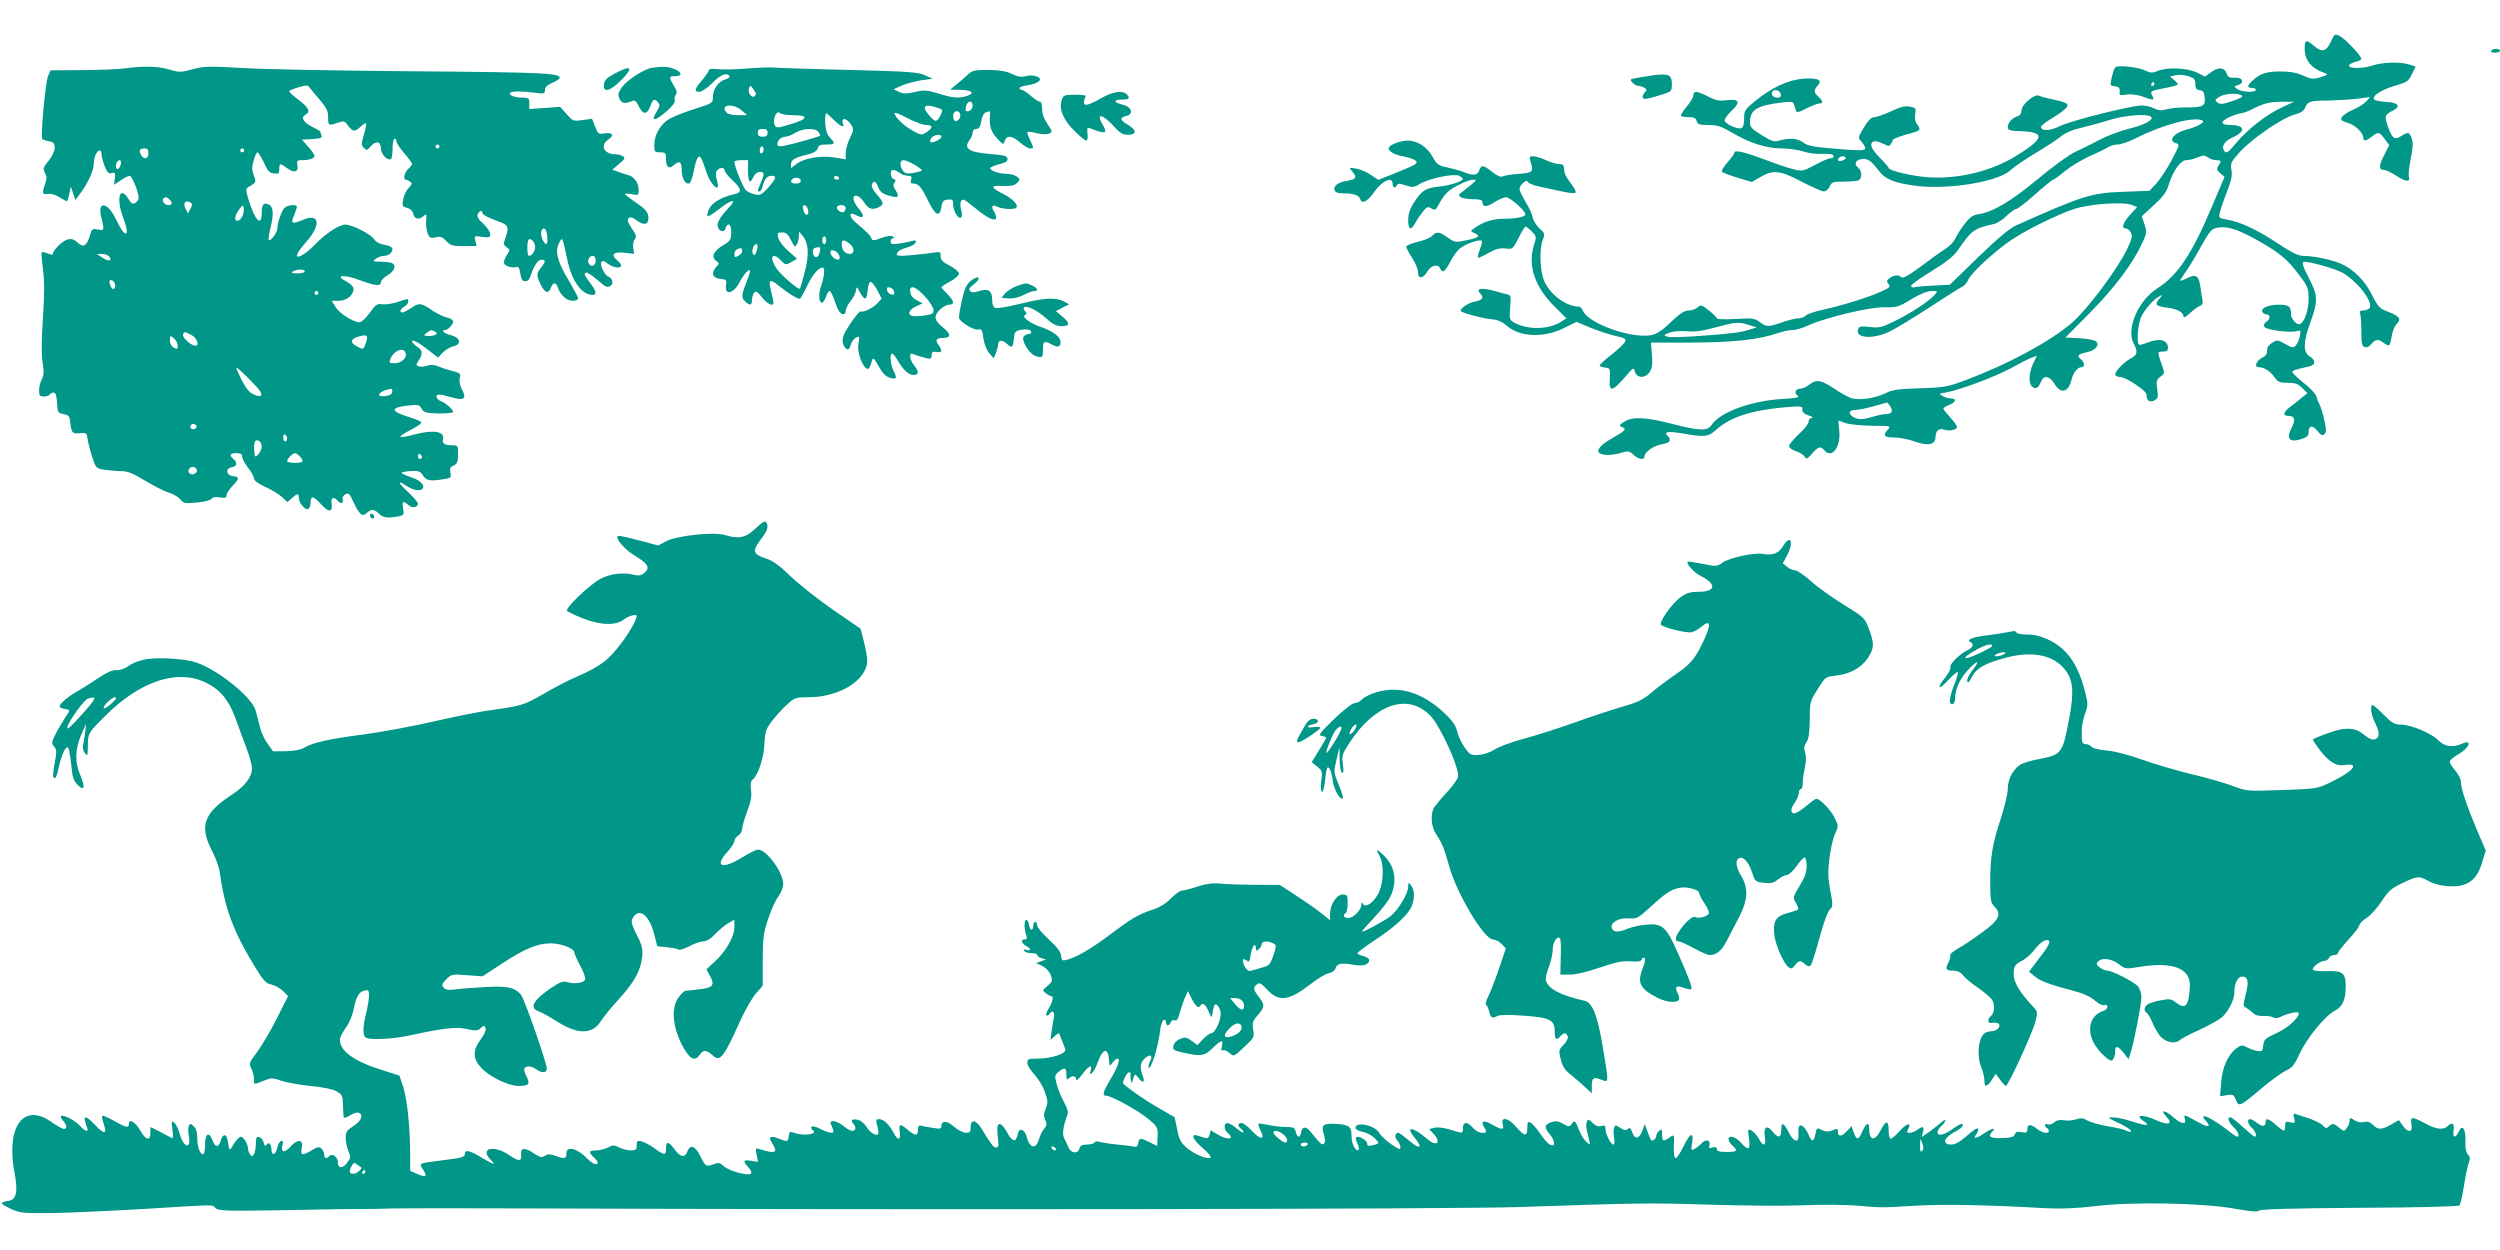
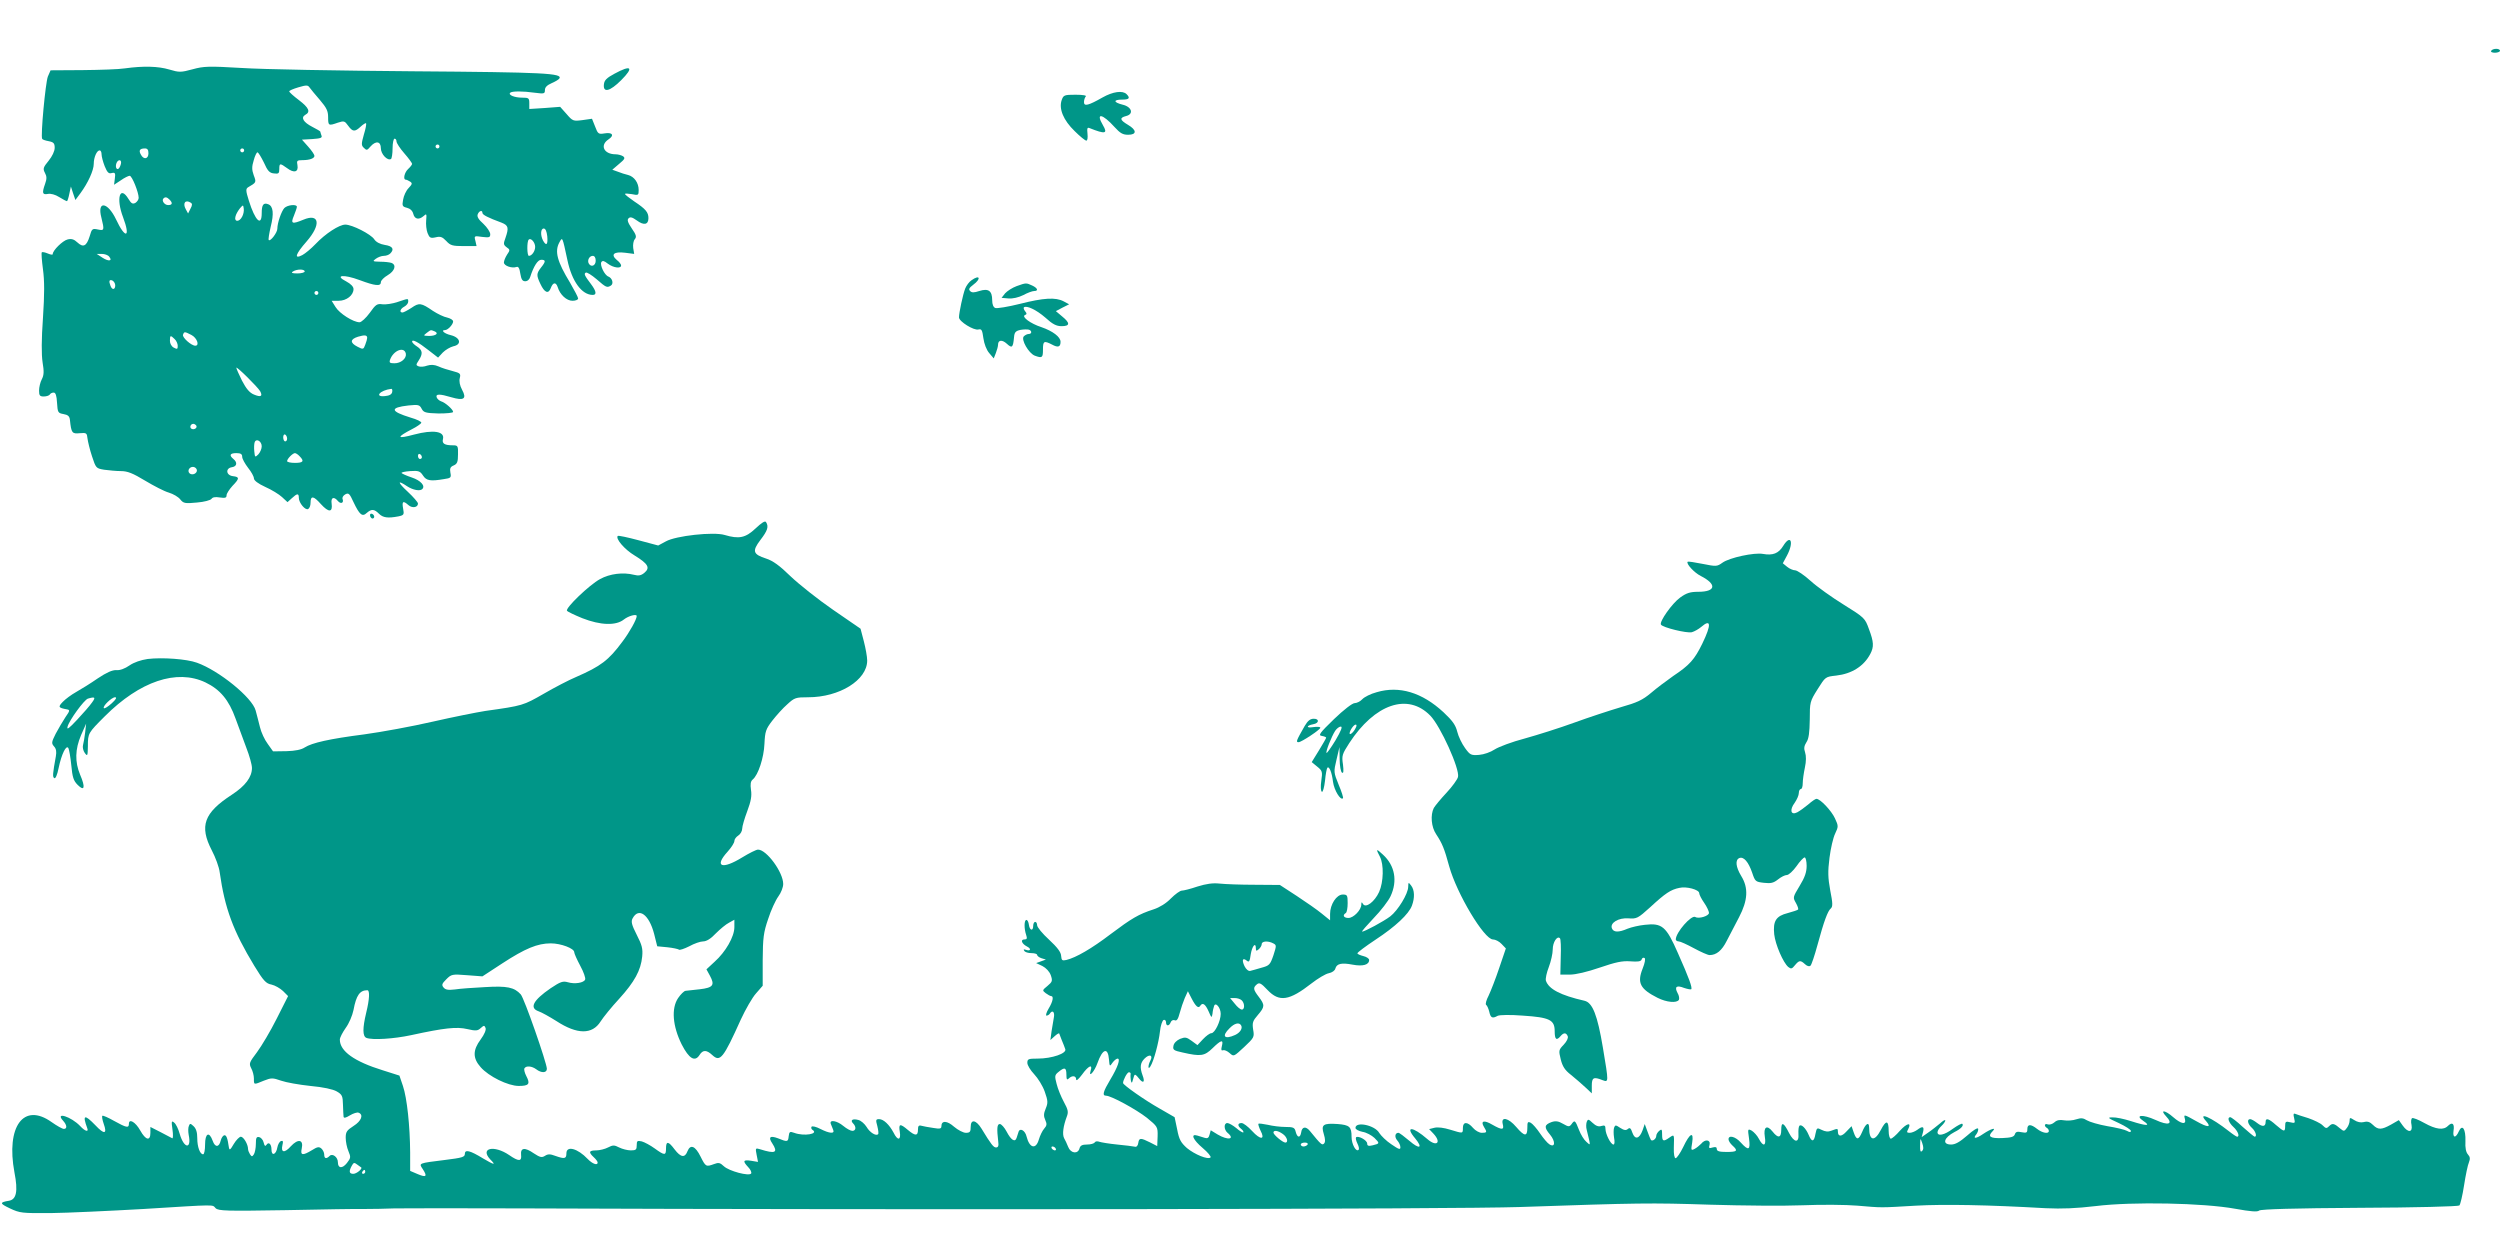
<svg xmlns="http://www.w3.org/2000/svg" version="1.0" width="1280pt" height="640pt" viewBox="0 0 1280 640" preserveAspectRatio="xMidYMid meet">
  <g transform="translate(0,640) scale(0.1,-0.1)" fill="#009688" stroke="none">
-     <path d="M11934 6187 c-23 -51 -45 -57 -85 -23 -41 35 -49 33 -49 -11 0 -63 33 -103 105 -128 16 -6 12 -9 -23 -20 -39 -12 -48 -11 -90 8 -33 15 -67 21 -117 21 -71 0 -102 -10 -142 -47 -28 -25 -29 -37 -3 -37 11 0 20 -4 20 -10 0 -15 -73 -12 -95 4 -18 13 -18 14 4 21 36 11 22 41 -17 37 -27 -2 -34 2 -42 23 -12 31 -41 33 -81 4 l-29 -21 -43 21 c-50 24 -154 28 -202 7 -24 -10 -34 -10 -56 1 -39 19 -147 32 -159 18 -5 -6 -13 -29 -18 -52 -9 -41 -9 -42 17 -45 20 -2 25 -8 24 -26 -3 -20 0 -22 35 -16 22 3 54 -1 81 -10 56 -21 64 -20 51 3 -13 24 -9 26 64 40 33 6 62 14 65 17 3 3 -4 14 -17 24 l-22 18 30 7 c16 4 46 1 65 -5 29 -10 35 -16 35 -40 0 -22 5 -29 23 -32 17 -2 23 -11 25 -37 4 -44 -8 -51 -93 -51 -39 0 -85 -4 -104 -10 -25 -7 -40 -6 -62 5 -15 8 -43 15 -62 15 -55 0 -366 -78 -421 -106 -49 -25 -96 -26 -96 -3 0 5 21 22 46 37 25 15 58 37 72 49 33 28 23 37 -58 54 -30 6 -62 15 -70 19 -21 12 -90 -45 -90 -75 0 -15 -7 -26 -20 -30 -28 -9 -50 -33 -50 -55 0 -17 9 -20 71 -22 124 -5 115 -39 -33 -129 -125 -76 -291 -116 -441 -107 -81 5 -207 34 -207 48 0 4 -20 27 -45 52 -46 47 -56 74 -31 84 8 3 29 -2 46 -11 27 -14 34 -15 41 -3 5 7 9 16 9 19 0 8 37 22 98 38 46 13 48 17 27 46 -10 12 -13 30 -9 51 5 29 3 32 -27 38 -25 5 -48 -1 -97 -24 -35 -16 -74 -30 -86 -30 -15 -1 -31 -16 -53 -53 -31 -52 -31 -52 -12 -73 10 -11 19 -26 19 -32 0 -14 -20 -15 -173 -2 -94 8 -124 14 -144 30 -28 22 -69 25 -121 11 -29 -9 -40 -5 -92 27 -52 32 -60 41 -60 67 0 63 36 85 162 100 48 6 59 5 63 -9 3 -9 7 -23 10 -31 4 -13 12 -12 54 10 28 14 57 25 66 25 21 0 19 13 -5 35 -24 22 -25 33 -3 57 26 29 1 40 -75 35 -76 -6 -161 -45 -244 -113 -55 -45 -58 -50 -58 -91 0 -28 -5 -46 -14 -49 -20 -8 -86 23 -86 40 0 8 16 30 36 49 47 44 39 62 -26 54 -38 -5 -57 -1 -95 19 -58 29 -75 30 -75 6 0 -10 -16 -37 -35 -59 -19 -22 -31 -43 -28 -47 3 -3 22 -6 41 -6 25 0 35 -5 39 -20 5 -17 14 -20 60 -20 45 0 66 -7 121 -39 91 -54 177 -81 255 -81 36 0 84 -7 108 -15 25 -9 67 -14 98 -13 36 2 55 -1 58 -9 3 -8 -3 -13 -14 -13 -10 0 -46 -16 -81 -35 -63 -33 -64 -33 -115 -20 -29 7 -92 29 -142 48 -106 40 -155 51 -155 35 0 -6 -16 -28 -36 -50 -20 -22 -32 -44 -27 -48 4 -4 40 -18 80 -30 l72 -22 45 26 c65 38 100 34 210 -24 52 -27 104 -50 114 -50 10 0 24 11 30 25 10 23 17 25 71 25 33 0 66 3 75 6 20 8 21 48 1 64 -22 19 -18 37 10 44 33 8 54 -4 90 -53 37 -49 77 -66 191 -82 168 -22 426 20 488 80 17 16 74 55 126 86 52 31 112 70 133 87 24 19 61 35 100 43 34 8 98 25 142 39 82 27 208 36 220 16 10 -16 -42 -42 -119 -60 -39 -10 -106 -35 -147 -56 -40 -22 -97 -49 -124 -62 -28 -12 -113 -73 -188 -136 -140 -116 -230 -170 -304 -182 -33 -5 -47 -15 -76 -53 -20 -26 -40 -59 -46 -73 -6 -15 -30 -39 -53 -54 -24 -15 -81 -56 -127 -91 -58 -43 -88 -60 -95 -53 -14 14 -39 13 -61 -4 -16 -12 -17 -16 -6 -30 12 -14 7 -19 -40 -40 -70 -31 -194 -69 -292 -91 -43 -9 -84 -23 -92 -31 -7 -8 -24 -14 -38 -14 -13 0 -50 -9 -82 -20 -73 -25 -79 -25 -115 1 -26 20 -37 21 -124 16 -53 -3 -96 -2 -96 3 0 5 -18 23 -40 40 -38 30 -42 31 -59 16 -10 -9 -30 -16 -46 -16 -21 0 -44 -15 -90 -59 -45 -44 -72 -61 -101 -67 -101 -19 -320 59 -349 124 -5 12 -14 22 -20 22 -65 0 -147 60 -178 130 -23 51 -27 165 -7 215 10 27 9 32 -18 56 -16 14 -32 40 -35 57 -3 17 -20 53 -37 80 -16 27 -30 56 -30 64 0 21 37 53 42 37 2 -7 29 -18 59 -24 30 -7 82 -18 116 -25 34 -8 65 -11 69 -7 4 3 -1 17 -10 29 -9 13 -23 33 -32 46 -9 12 -16 33 -16 47 0 20 -6 25 -27 25 -14 1 -44 9 -66 20 -22 11 -51 19 -64 20 -20 0 -22 -3 -16 -22 18 -59 15 -63 -60 -68 -39 -3 -76 -9 -83 -14 -7 -4 -28 5 -51 23 -45 36 -57 38 -66 12 -8 -27 -29 -32 -67 -17 -18 8 -59 20 -91 27 -52 11 -60 16 -80 53 -29 53 -79 86 -129 86 -39 0 -98 -23 -98 -39 0 -17 31 -34 77 -42 25 -5 52 -14 60 -21 17 -14 5 -21 -112 -68 l-78 -31 -39 26 c-22 15 -56 29 -76 32 -36 6 -37 6 -19 -14 26 -30 21 -41 -22 -48 -50 -8 -76 -27 -68 -49 4 -11 18 -16 44 -16 55 0 82 -10 88 -31 9 -26 38 -10 73 41 39 55 92 78 92 40 0 -22 16 -27 22 -8 4 10 13 9 44 -1 36 -12 43 -11 75 8 48 28 174 54 200 41 10 -6 19 -13 19 -15 0 -13 -63 -34 -120 -40 -72 -8 -90 -19 -132 -84 -20 -32 -28 -58 -28 -88 0 -51 14 -55 38 -12 9 18 27 43 39 58 19 23 24 24 42 14 19 -12 22 -9 40 25 10 20 30 47 43 59 28 26 105 63 133 63 20 0 19 -1 -64 -67 -14 -11 -14 -14 -1 -23 8 -5 36 -10 63 -10 34 0 47 -4 47 -14 0 -27 21 -28 60 -2 22 14 49 26 61 26 21 0 99 -69 99 -88 0 -12 -48 -22 -110 -22 -54 0 -103 -15 -144 -43 -29 -20 -29 -21 -8 -30 34 -16 26 -23 -38 -37 -58 -12 -61 -12 -98 14 -45 31 -56 32 -80 8 -10 -10 -44 -24 -75 -31 -31 -7 -57 -18 -57 -24 0 -7 14 -32 30 -57 16 -25 30 -57 30 -72 0 -38 26 -36 48 2 18 32 56 41 66 15 10 -26 25 -16 51 34 13 27 36 58 51 70 30 23 101 48 110 38 4 -3 -1 -24 -10 -47 -9 -22 -12 -40 -7 -40 5 0 30 12 55 26 35 20 57 25 84 22 36 -5 37 -4 67 53 16 33 32 59 36 59 3 0 18 -11 32 -25 24 -25 25 -27 10 -73 -32 -103 7 -215 109 -314 l58 -58 -32 -20 c-61 -37 -162 -39 -229 -5 -31 17 -32 17 -27 80 5 58 4 64 -16 68 -11 3 -47 12 -78 21 -58 14 -83 7 -59 -17 21 -21 11 -34 -27 -41 -34 -5 -83 -40 -71 -50 12 -10 112 -37 152 -40 35 -3 56 -12 82 -34 65 -58 189 -63 292 -12 l65 32 71 -30 c40 -16 98 -35 129 -42 51 -12 56 -15 47 -32 -6 -10 -37 -40 -70 -65 -32 -25 -59 -50 -59 -54 0 -4 12 -9 28 -11 26 -3 27 -5 24 -55 -5 -71 12 -70 75 3 45 53 48 55 53 33 9 -36 54 -38 76 -4 13 20 16 40 12 88 l-5 63 211 0 c213 1 343 15 440 49 23 8 55 15 72 15 18 0 56 11 85 25 91 41 315 94 390 92 60 -2 70 1 135 41 45 27 82 42 104 42 33 0 33 0 14 -21 -29 -33 -126 -96 -207 -135 -64 -31 -78 -34 -124 -28 -44 5 -54 3 -59 -11 -19 -48 80 -54 166 -10 30 15 123 72 207 126 83 55 157 101 165 104 7 3 19 18 26 34 16 36 147 156 230 209 82 53 230 125 312 152 77 26 249 38 294 21 l28 -11 -36 -40 c-38 -42 -46 -70 -21 -70 8 0 19 -9 25 -21 9 -16 6 -32 -18 -82 -53 -109 -205 -312 -284 -380 -115 -98 -327 -212 -543 -293 -93 -35 -109 -38 -235 -42 -108 -3 -143 -8 -173 -24 -55 -27 -139 -40 -180 -26 -17 6 -58 29 -89 50 -64 43 -89 47 -125 18 -14 -11 -34 -20 -44 -20 -26 0 -35 -21 -16 -35 14 -10 -2 -13 -83 -18 -156 -10 -314 -68 -356 -132 -22 -33 -59 -32 -204 5 -135 35 -202 38 -245 10 -24 -16 -26 -20 -12 -26 27 -10 21 -18 -44 -55 -66 -37 -90 -66 -68 -80 19 -12 65 -11 110 3 35 10 42 9 62 -10 26 -25 57 -29 57 -8 0 22 49 56 92 62 39 7 48 20 26 42 -21 21 1 25 69 14 124 -21 137 -20 179 17 76 68 185 102 367 117 72 5 78 4 75 -12 -2 -13 7 -22 32 -31 19 -6 27 -12 18 -12 -11 -1 -18 -9 -18 -20 0 -10 -22 -39 -50 -64 -27 -25 -50 -53 -50 -61 0 -8 16 -20 35 -26 19 -6 39 -19 45 -28 9 -15 13 -13 38 16 32 36 44 39 62 17 38 -46 86 15 77 100 l-5 52 36 -13 c21 -7 81 -13 136 -14 95 0 98 -1 83 -18 -29 -31 -21 -42 31 -42 26 0 74 -9 107 -21 69 -24 105 -16 105 25 0 30 19 46 44 36 26 -9 66 -1 66 14 0 6 -16 28 -35 49 -19 21 -35 41 -35 45 0 4 14 13 30 19 34 13 40 33 9 33 -11 0 -30 5 -42 12 -21 12 -20 13 18 19 71 13 248 79 331 124 44 24 92 49 107 54 l26 10 -20 -42 c-22 -50 -24 -100 -4 -117 17 -15 33 -6 45 26 14 35 44 30 69 -11 32 -54 71 -45 87 20 8 35 31 65 51 65 18 0 17 25 -2 40 -23 19 -18 25 27 36 47 10 70 36 50 56 -7 7 -45 14 -85 16 l-72 4 125 126 c126 128 220 252 269 359 23 49 23 56 11 94 l-14 42 62 57 c48 44 66 69 76 105 21 69 61 125 90 125 13 0 39 6 57 14 29 12 37 12 54 0 10 -8 29 -14 42 -14 26 0 28 -3 11 -29 -10 -17 -8 -23 10 -38 l22 -18 -68 -160 c-99 -235 -174 -347 -276 -411 -98 -62 -161 -207 -122 -282 23 -44 20 -59 -14 -77 -35 -18 -80 -65 -80 -82 0 -7 11 -13 24 -13 30 0 136 -70 136 -90 0 -31 16 -43 40 -30 20 10 21 17 15 58 -6 40 -4 48 16 63 23 17 23 18 6 66 -22 62 -22 63 8 63 17 0 25 5 25 18 0 42 -44 53 -107 27 -20 -8 -39 -13 -42 -9 -13 13 -4 111 13 144 21 41 62 87 91 102 19 11 19 10 3 -9 -29 -32 -21 -41 38 -48 53 -7 84 -24 84 -48 0 -6 15 3 33 20 17 16 40 33 50 37 14 4 17 13 13 33 -3 16 -8 47 -11 71 -8 51 -23 60 -66 38 -18 -9 -34 -15 -36 -13 -1 2 9 19 23 38 14 19 50 77 80 131 51 91 56 97 92 103 50 8 108 -12 219 -76 100 -58 138 -90 199 -173 41 -54 44 -63 44 -120 0 -60 -26 -126 -49 -126 -16 0 -41 30 -41 50 0 42 -11 50 -64 50 -54 0 -94 -19 -82 -38 4 -7 14 -12 22 -12 19 0 18 -27 -3 -38 -9 -5 -14 -16 -10 -24 6 -17 133 -34 168 -23 19 6 20 4 14 -27 -4 -18 -13 -40 -21 -47 -12 -13 -19 -12 -54 8 -38 21 -42 22 -65 7 -14 -9 -26 -22 -26 -29 -1 -6 -2 -18 -3 -25 0 -7 -12 -18 -26 -25 -28 -14 -40 -47 -16 -47 28 0 61 -21 81 -51 18 -25 26 -29 68 -29 38 0 53 -5 74 -26 l27 -27 -26 -21 c-14 -12 -42 -34 -62 -49 -38 -29 -40 -47 -5 -47 27 0 33 -21 14 -56 -31 -60 -16 -81 45 -63 31 10 40 17 40 35 0 36 20 39 45 8 19 -23 26 -26 36 -17 10 10 10 24 0 70 -7 32 -18 67 -23 78 -6 11 -14 31 -18 44 -3 14 -33 46 -66 71 -32 26 -58 51 -57 56 2 8 12 11 86 28 34 8 35 30 2 52 -34 22 -33 72 5 176 38 105 38 134 -5 217 -35 67 -42 91 -27 91 34 -1 149 -33 189 -53 83 -43 176 -166 141 -188 -7 -5 -21 -9 -32 -9 -12 0 -16 -5 -12 -16 3 -9 6 -49 6 -90 0 -60 3 -76 17 -81 10 -4 23 2 34 15 20 26 36 27 63 7 29 -22 33 -19 41 31 3 25 15 54 26 65 26 26 15 40 -47 64 -40 15 -48 24 -79 84 -37 75 -95 133 -160 161 -49 21 -141 40 -193 40 -25 0 -59 17 -132 65 -103 69 -191 110 -260 121 -40 7 -41 8 -34 38 4 17 20 64 36 104 22 57 28 83 23 111 -6 35 -3 42 45 95 63 68 215 172 277 189 31 8 48 19 54 33 12 34 27 39 114 39 44 1 112 5 150 9 l70 9 -20 -22 c-10 -12 -41 -32 -68 -43 -26 -11 -52 -29 -57 -38 -8 -14 -2 -19 30 -29 39 -11 80 -51 80 -77 0 -19 13 -17 43 6 33 26 39 26 66 -11 l24 -32 -27 -53 c-28 -55 -27 -74 1 -74 9 0 38 -14 64 -31 50 -32 71 -32 62 -1 -2 11 2 51 10 91 11 53 13 80 5 102 -11 33 -19 35 -53 13 -35 -23 -47 -14 -68 46 -20 55 -18 63 25 84 42 21 28 41 -32 44 -30 2 -59 7 -63 12 -17 16 32 49 102 70 65 19 73 24 90 60 l19 39 -31 10 c-44 16 -139 13 -192 -5 -49 -16 -122 -16 -118 1 2 6 16 14 33 18 16 4 30 11 30 16 0 15 -82 101 -109 116 -27 13 -28 13 -47 -28z m-904 -217 c0 -5 -5 -10 -11 -10 -5 0 -7 5 -4 10 3 6 8 10 11 10 2 0 4 -4 4 -10z m-1912 -53 c2 -11 -3 -17 -17 -17 -23 0 -35 15 -26 31 10 15 39 6 43 -14z m2360 -6 c9 -5 -7 -15 -47 -28 -49 -17 -63 -19 -77 -8 -15 11 -15 13 7 28 25 18 95 23 117 8z m207 -60 c-81 -38 -174 -110 -234 -181 -41 -49 -51 -57 -61 -45 -20 24 -1 54 46 74 64 29 56 61 -14 61 -53 0 -57 16 -10 39 24 11 52 21 62 21 9 0 36 10 59 22 60 30 84 36 152 37 l60 0 -60 -28z m-407 -69 c13 -9 -32 -33 -88 -47 -62 -17 -91 -57 -49 -68 20 -5 19 -9 -22 -87 -24 -45 -60 -99 -79 -120 l-35 -37 -135 -5 c-163 -6 -205 -19 -545 -171 -35 -15 -93 -64 -196 -163 l-146 -142 -84 -4 c-46 -2 -90 -6 -98 -9 -7 -2 -15 1 -17 6 -2 6 44 39 103 75 77 47 115 77 137 109 73 105 82 111 188 135 15 4 43 22 62 41 20 19 41 35 49 35 7 0 51 34 97 75 46 41 88 75 92 75 4 0 32 20 62 45 31 25 88 59 128 77 40 17 82 38 93 45 11 7 32 13 48 13 15 0 56 14 90 31 141 72 306 115 345 91z m-1828 -191 c0 -5 -9 -11 -20 -14 -20 -5 -26 3 -13 16 9 10 33 8 33 -2z m-495 -855 l40 -12 -35 -11 c-47 -15 -89 -21 -258 -33 -78 -6 -153 -8 -165 -4 -21 7 -21 8 8 20 18 7 54 11 90 8 44 -4 84 2 150 20 103 28 115 29 170 12z m723 -416 c16 -26 8 -40 -22 -40 -12 0 -46 -7 -75 -16 -43 -12 -59 -13 -82 -4 -37 16 -38 40 -1 41 15 0 56 8 92 18 36 10 67 19 70 20 3 0 11 -8 18 -19z" />
    <path d="M12755 6140 c-4 -6 5 -10 19 -10 14 0 26 5 26 10 0 6 -9 10 -19 10 -11 0 -23 -4 -26 -10z" />
    <path d="M640 6050 c-30 -5 -128 -8 -218 -9 l-163 -1 -14 -32 c-12 -31 -38 -305 -29 -319 2 -4 17 -9 34 -12 25 -5 30 -11 30 -34 0 -17 -13 -44 -31 -66 -28 -34 -30 -41 -19 -62 10 -18 10 -31 1 -56 -17 -48 -14 -57 14 -52 14 3 38 -3 58 -16 19 -12 37 -21 40 -21 2 0 8 17 12 38 l8 37 11 -34 12 -35 26 35 c39 53 68 117 68 150 0 34 16 69 30 69 6 0 10 -9 10 -20 0 -11 7 -38 16 -61 13 -32 21 -40 36 -35 17 4 20 0 16 -28 l-4 -32 35 23 c18 13 39 23 45 23 12 0 46 -85 46 -113 0 -9 -8 -20 -17 -26 -14 -7 -21 -3 -35 20 -44 73 -65 4 -28 -93 40 -106 12 -114 -36 -11 -43 90 -98 97 -75 9 16 -65 15 -68 -18 -61 -28 6 -31 4 -42 -35 -16 -51 -33 -59 -63 -31 -17 16 -30 20 -50 15 -25 -6 -76 -56 -76 -75 0 -5 -11 -3 -25 3 -14 6 -28 9 -31 6 -3 -3 0 -42 6 -87 8 -59 8 -126 0 -248 -8 -111 -8 -188 -2 -228 8 -47 7 -66 -4 -87 -8 -15 -14 -41 -14 -58 0 -25 4 -30 24 -30 14 0 28 5 31 10 3 6 12 10 20 10 10 0 15 -16 17 -52 3 -50 5 -53 33 -58 23 -4 31 -11 33 -30 7 -67 11 -72 50 -68 35 3 37 1 40 -27 2 -16 12 -58 23 -91 20 -61 21 -62 62 -69 23 -3 62 -7 86 -7 34 0 61 -11 124 -49 45 -27 99 -55 121 -61 23 -7 49 -22 59 -35 16 -20 24 -22 85 -16 38 3 70 12 75 19 5 8 19 11 42 7 28 -4 35 -2 35 11 0 9 14 30 30 48 37 38 37 46 3 50 -36 4 -40 41 -5 46 25 4 29 24 7 42 -23 19 -18 30 15 30 23 0 30 -5 30 -19 0 -10 14 -35 30 -56 17 -21 30 -45 30 -54 0 -11 21 -27 58 -44 32 -14 71 -38 86 -52 l28 -26 22 20 c28 26 36 26 36 2 0 -26 34 -66 48 -57 7 4 12 18 12 31 0 39 15 37 53 -6 40 -44 61 -43 55 2 -5 32 11 39 32 14 14 -17 32 -11 24 10 -3 7 3 18 14 24 17 9 22 4 42 -40 31 -65 45 -77 68 -55 24 21 38 20 62 -4 21 -21 46 -24 99 -14 29 6 31 9 25 40 -7 38 0 42 27 18 19 -17 49 -13 49 8 0 6 -23 33 -52 60 -54 50 -55 63 -3 28 29 -19 66 -26 77 -14 17 16 -8 44 -53 59 -27 9 -51 20 -53 23 -2 4 18 8 44 10 43 3 51 0 66 -23 17 -26 37 -30 107 -18 36 5 38 8 33 33 -4 22 0 30 17 37 18 8 22 18 22 57 1 43 -1 46 -26 46 -43 0 -57 9 -51 32 10 40 -50 49 -148 23 -89 -24 -93 -15 -10 28 24 12 45 27 47 32 2 6 -23 18 -55 27 -104 32 -108 51 -11 62 51 5 57 4 68 -17 10 -19 20 -22 86 -24 41 0 75 3 75 8 0 12 -40 48 -61 54 -9 3 -20 12 -23 20 -7 19 15 19 75 1 64 -19 80 -8 55 38 -12 22 -16 44 -12 60 6 23 2 26 -36 36 -24 6 -56 16 -73 24 -21 9 -38 10 -58 4 -15 -6 -35 -7 -43 -4 -15 6 -15 8 0 31 22 34 20 52 -9 71 -14 9 -25 20 -25 25 0 14 32 -3 84 -44 l49 -38 24 26 c14 14 38 28 54 32 45 9 36 45 -13 57 -34 8 -53 26 -29 26 14 0 41 29 41 44 0 8 -14 16 -30 20 -17 3 -50 19 -73 34 -61 42 -71 43 -110 16 -20 -13 -41 -24 -46 -24 -18 0 -12 19 9 30 11 6 20 17 20 25 0 18 3 18 -54 -1 -26 -9 -61 -14 -78 -12 -27 4 -34 0 -65 -44 -19 -26 -43 -48 -52 -48 -32 0 -103 45 -123 78 l-20 32 36 0 c40 0 76 28 76 60 0 12 -13 26 -37 39 -63 32 -15 38 68 7 80 -30 109 -33 109 -11 0 9 16 25 35 36 37 22 46 53 19 63 -9 3 -34 6 -57 6 -39 1 -41 2 -23 15 11 8 29 15 41 15 12 0 26 5 33 12 22 22 13 38 -28 44 -25 4 -45 15 -54 29 -17 26 -113 75 -148 75 -31 0 -102 -46 -153 -100 -22 -23 -52 -48 -67 -56 -44 -23 -36 4 22 70 75 86 66 146 -17 111 -58 -24 -66 -21 -48 21 8 20 15 40 15 45 0 15 -48 10 -64 -6 -15 -16 -36 -76 -36 -106 0 -20 -36 -67 -44 -58 -3 3 2 33 10 68 17 67 13 105 -12 115 -25 10 -34 -2 -34 -45 0 -72 -34 -39 -66 64 -16 51 -16 60 -4 68 43 25 43 25 29 62 -10 28 -10 44 0 76 6 23 15 41 19 41 5 0 19 -24 33 -52 19 -43 29 -54 52 -56 23 -3 27 0 27 22 0 31 3 32 40 5 36 -27 59 -20 53 15 -5 23 -2 26 25 26 37 0 62 9 62 22 0 6 -14 27 -32 47 l-32 36 53 3 c42 3 52 6 47 18 -3 9 -6 17 -6 20 0 2 -18 13 -40 24 -47 24 -61 48 -37 62 28 15 19 36 -32 75 -28 21 -50 41 -50 45 -1 4 20 13 47 21 41 12 48 12 57 -1 6 -8 29 -37 53 -64 34 -40 42 -56 42 -88 0 -44 2 -45 50 -28 31 10 35 9 52 -15 24 -33 35 -33 65 -5 13 12 25 19 27 17 3 -3 -2 -29 -11 -58 -13 -47 -14 -55 0 -68 14 -14 17 -13 33 6 28 32 54 28 54 -8 0 -30 34 -66 52 -55 4 3 8 27 8 55 0 27 5 49 10 49 6 0 10 -6 10 -14 0 -8 18 -36 40 -61 22 -25 40 -50 40 -54 0 -4 -9 -16 -20 -26 -19 -17 -28 -55 -12 -55 4 0 14 -5 22 -10 12 -8 11 -13 -8 -33 -13 -13 -25 -40 -28 -59 -6 -32 -4 -36 20 -42 16 -4 28 -15 32 -31 7 -28 29 -32 53 -11 15 14 16 11 13 -22 -2 -20 1 -50 7 -65 10 -25 15 -28 42 -22 24 6 34 2 54 -19 21 -23 32 -26 90 -26 l65 0 -6 27 c-7 26 -6 26 35 20 36 -4 41 -3 41 14 0 11 -16 35 -35 53 -25 22 -34 37 -29 49 7 18 24 23 24 7 0 -10 30 -25 98 -50 35 -14 38 -26 20 -78 -11 -30 -11 -35 6 -48 18 -12 18 -15 2 -38 -9 -14 -16 -32 -16 -40 0 -17 41 -31 64 -23 10 4 16 -6 20 -34 5 -30 11 -39 25 -39 12 0 22 9 26 23 17 53 38 87 56 87 24 0 24 -9 -1 -40 -24 -31 -24 -40 -3 -84 21 -45 41 -53 53 -21 11 30 26 32 35 6 12 -40 46 -71 76 -71 16 0 29 5 29 12 0 6 -19 42 -41 80 -67 110 -80 161 -55 207 16 29 15 31 41 -90 23 -110 74 -179 130 -179 21 0 18 19 -8 54 -35 46 -38 54 -28 60 5 4 30 -12 56 -34 49 -43 53 -44 73 -32 15 10 7 38 -13 46 -20 7 -45 60 -36 74 6 9 14 7 33 -8 28 -21 68 -27 68 -9 0 6 -10 19 -22 28 -33 28 -15 44 42 37 l47 -6 -5 30 c-2 17 1 37 8 45 10 12 8 22 -15 55 -21 31 -25 44 -17 52 9 9 19 6 43 -11 35 -26 59 -22 59 12 0 30 -14 47 -73 86 -26 18 -47 34 -47 38 0 3 16 2 35 -1 33 -7 35 -6 35 21 0 37 -23 69 -54 77 -14 3 -38 11 -53 17 l-28 10 35 30 c29 24 32 30 20 39 -8 5 -25 10 -38 10 -60 0 -82 46 -37 76 32 21 21 38 -20 31 -30 -5 -34 -3 -48 35 l-16 40 -49 -7 c-47 -6 -50 -5 -81 31 l-33 37 -79 -6 -79 -5 0 29 c0 27 -3 29 -37 29 -39 0 -72 14 -61 25 9 9 64 9 128 0 46 -6 50 -5 50 14 0 14 11 25 34 35 18 8 36 18 40 24 17 27 -73 32 -747 37 -381 3 -777 10 -880 17 -169 10 -194 9 -252 -7 -59 -16 -68 -16 -118 -1 -57 17 -133 19 -227 6z m1610 -400 c0 -5 -4 -10 -10 -10 -5 0 -10 5 -10 10 0 6 5 10 10 10 6 0 10 -4 10 -10z m-1490 -35 c0 -30 -25 -34 -39 -6 -12 21 -5 31 21 31 13 0 18 -7 18 -25z m490 15 c0 -5 -4 -10 -10 -10 -5 0 -10 5 -10 10 0 6 5 10 10 10 6 0 10 -4 10 -10z m-630 -62 c0 -7 -4 -19 -9 -27 -11 -17 -23 1 -15 23 7 19 24 21 24 4z m248 -190 c17 -17 15 -28 -7 -28 -19 0 -35 23 -24 34 9 9 18 7 31 -6z m109 -16 c8 -5 8 -13 -2 -31 l-12 -24 -12 22 c-17 31 -2 51 26 33z m263 -71 c-15 -30 -43 -28 -34 2 3 12 14 30 23 41 16 18 16 18 19 -2 2 -12 -2 -30 -8 -41z m1562 -101 c4 -43 -5 -52 -22 -21 -14 28 -12 61 4 61 9 0 15 -14 18 -40z m-62 -54 c0 -22 -17 -46 -32 -46 -10 0 -11 74 -1 83 11 11 33 -14 33 -37z m-2181 -50 c19 -23 -3 -26 -35 -5 l-29 19 26 0 c15 0 32 -6 38 -14z m2491 -21 c0 -25 -23 -35 -35 -15 -10 16 2 40 20 40 9 0 15 -9 15 -25z m-1490 -55 c0 -5 -17 -10 -37 -10 -28 0 -34 3 -23 10 20 13 60 13 60 0z m-970 -71 c0 -23 -16 -25 -24 -3 -10 25 -7 34 9 28 8 -4 15 -15 15 -25z m1040 -39 c0 -5 -4 -10 -10 -10 -5 0 -10 5 -10 10 0 6 5 10 10 10 6 0 10 -4 10 -10z m594 -196 c25 -10 8 -24 -27 -24 -30 1 -31 1 -13 15 23 17 20 17 40 9z m-1244 -19 c29 -15 43 -55 20 -55 -21 0 -68 43 -63 56 6 17 8 17 43 -1z m900 -15 c0 -5 -4 -20 -10 -35 -9 -25 -11 -25 -40 -10 -39 20 -38 38 3 51 34 10 47 9 47 -6z m-986 -6 c9 -8 16 -24 16 -35 0 -17 -3 -18 -20 -9 -12 6 -20 21 -20 35 0 29 3 30 24 9z m1184 -75 c4 -24 -25 -49 -58 -49 -24 0 -28 3 -23 18 17 48 73 70 81 31z m-746 -192 c14 -26 4 -32 -32 -17 -22 9 -39 29 -61 71 -16 32 -29 62 -29 66 0 10 109 -98 122 -120z m676 -4 c-2 -12 -14 -19 -37 -21 -56 -6 -26 30 32 37 5 1 7 -7 5 -16z m-1003 -172 c7 -12 -12 -24 -25 -16 -11 7 -4 25 10 25 5 0 11 -4 15 -9z m465 -67 c0 -8 -4 -14 -10 -14 -5 0 -10 9 -10 21 0 11 5 17 10 14 6 -3 10 -13 10 -21z m-130 -39 c0 -13 -8 -31 -17 -41 -17 -17 -18 -16 -21 15 -2 18 -1 39 2 47 8 21 36 5 36 -21z m194 -51 c25 -25 19 -34 -24 -34 -22 0 -40 4 -40 9 0 12 29 41 40 41 5 0 16 -7 24 -16z m626 -5 c0 -5 -4 -9 -10 -9 -5 0 -10 7 -10 16 0 8 5 12 10 9 6 -3 10 -10 10 -16z m-1154 -60 c9 -15 -11 -33 -30 -26 -9 4 -13 13 -10 22 7 17 30 20 40 4z" />
-     <path d="M3339 6053 c-42 -6 -131 -65 -156 -101 -18 -28 -20 -37 -11 -58 12 -25 27 -27 68 -10 10 4 20 -5 30 -27 21 -45 43 -46 59 -2 13 38 22 43 41 20 10 -12 8 -21 -10 -50 -30 -49 -6 -46 54 6 30 27 45 47 41 57 -3 8 -1 20 5 27 8 10 5 22 -10 47 -26 42 -25 48 4 48 40 0 40 19 2 35 -34 15 -62 16 -117 8z" />
-     <path d="M3820 6049 c-58 -5 -124 -6 -147 -3 -25 3 -43 1 -43 -4 0 -6 -16 -29 -35 -52 -40 -48 -43 -60 -14 -60 12 0 41 20 66 45 42 43 75 56 88 35 3 -5 -6 -12 -20 -16 -35 -9 -65 -50 -65 -90 0 -32 0 -32 -97 -63 -54 -17 -114 -41 -134 -55 -42 -29 -69 -79 -69 -130 0 -33 2 -36 30 -36 28 0 30 -3 30 -34 0 -42 15 -54 39 -32 28 25 41 19 41 -20 0 -42 15 -74 35 -74 9 0 18 20 26 59 14 72 25 92 39 71 5 -8 16 -38 25 -66 13 -46 48 -94 60 -82 3 2 0 19 -5 38 -7 23 -6 38 1 47 14 17 39 17 39 1 0 -7 18 -30 40 -51 49 -45 50 -63 8 -72 -62 -13 -115 -44 -128 -76 -7 -16 -10 -32 -7 -36 3 -3 29 13 58 36 66 53 97 55 47 4 -43 -46 -60 -76 -52 -97 9 -23 32 -27 39 -5 11 35 30 21 29 -22 -1 -37 -5 -43 -42 -65 -48 -29 -62 -59 -36 -79 18 -13 18 -14 0 -33 -27 -31 -17 -56 23 -60 29 -3 32 -6 29 -27 -12 -61 38 -52 71 14 21 40 51 71 51 53 0 -6 -9 -34 -20 -62 -24 -61 -25 -74 -4 -94 22 -22 34 -20 34 7 0 12 5 29 10 37 9 12 16 9 41 -22 30 -36 59 -50 59 -27 0 5 -5 30 -11 54 -17 65 -9 71 41 30 40 -33 91 -65 105 -65 3 0 20 29 37 65 28 59 58 95 80 95 13 0 9 -44 -7 -91 -16 -43 -13 -89 4 -89 5 0 14 14 20 30 5 17 14 30 19 30 5 0 18 -26 28 -57 12 -38 25 -59 37 -61 11 -2 17 3 17 16 0 11 11 33 24 49 13 16 26 40 28 53 4 25 4 25 21 -7 24 -44 35 -41 39 9 2 23 8 43 14 45 6 2 22 -17 35 -41 l23 -45 -23 -25 c-23 -24 -75 -49 -84 -40 -7 7 -76 -90 -88 -124 -7 -22 -7 -37 1 -51 15 -28 28 -26 36 4 3 14 15 30 26 36 19 10 20 9 13 -30 -10 -62 44 -167 60 -116 3 8 8 23 11 32 4 14 12 6 32 -31 18 -33 36 -53 55 -59 37 -12 42 -5 23 32 -17 31 -22 91 -8 91 4 0 16 -15 26 -32 30 -52 58 -78 83 -78 28 0 29 17 3 50 -11 14 -20 33 -20 43 0 20 1 20 32 8 13 -4 35 -11 51 -15 23 -5 27 -3 27 15 0 17 5 20 25 17 28 -6 32 7 10 36 -19 25 -11 36 26 36 40 0 38 22 -6 56 -22 17 -35 35 -35 49 0 26 43 65 71 65 28 0 23 22 -11 55 -16 16 -30 31 -30 34 0 3 20 17 45 30 25 13 45 31 45 40 0 9 -21 27 -48 41 -36 19 -47 30 -46 49 1 22 -2 23 -40 17 -23 -4 -74 -9 -115 -13 -59 -5 -73 -3 -69 7 5 15 19 24 62 36 16 5 31 15 34 23 4 11 -1 12 -19 7 -13 -4 -43 -10 -66 -13 -35 -5 -43 -3 -43 11 0 9 6 16 13 16 8 0 8 3 -2 9 -9 6 -31 3 -59 -8 -39 -14 -46 -14 -50 -2 -5 15 -22 32 -82 83 -34 29 -34 56 0 38 44 -24 51 -8 15 34 -14 16 -25 38 -25 48 0 29 31 18 55 -19 21 -34 43 -40 76 -23 26 14 24 23 -12 65 -18 20 -29 41 -25 50 8 23 21 18 33 -14 8 -22 21 -33 52 -42 50 -15 59 -8 37 26 -13 20 -14 30 -6 40 8 9 7 14 -5 19 -18 7 -20 46 -2 46 7 0 22 -7 33 -15 10 -8 29 -15 42 -15 19 0 22 -4 17 -20 -5 -15 -2 -20 13 -20 25 0 40 -18 77 -94 34 -70 57 -79 65 -26 4 29 10 36 33 38 24 3 27 0 27 -25 0 -33 28 -79 41 -66 5 5 5 22 0 40 -10 35 0 60 20 47 8 -4 34 -25 59 -45 55 -46 100 -66 100 -44 0 9 -5 24 -12 35 -16 24 -6 35 20 21 22 -12 85 -15 95 -5 13 14 -16 45 -63 69 -70 36 -72 46 -6 43 43 -2 60 2 73 15 17 17 17 19 -1 33 -11 8 -34 14 -52 14 -38 0 -84 16 -84 29 0 5 21 14 46 20 34 9 45 16 42 29 -3 14 -18 18 -83 23 -115 9 -144 28 -110 73 8 11 15 28 15 38 0 11 7 18 19 18 14 0 20 10 25 39 3 22 13 41 22 45 23 9 25 8 23 -11 -5 -57 3 -85 35 -120 32 -35 34 -36 40 -15 10 31 39 28 79 -8 19 -16 42 -30 51 -30 20 0 20 1 -1 45 -9 19 -15 37 -12 39 3 3 24 0 47 -6 26 -6 51 -7 63 -2 19 9 18 10 -8 49 -18 26 -27 53 -27 78 -1 23 -5 37 -13 37 -7 0 -28 14 -46 30 -19 17 -40 30 -46 30 -6 0 -11 4 -11 9 0 5 20 12 44 15 57 9 79 32 43 45 -15 6 -38 6 -56 1 -22 -6 -39 -3 -69 11 -28 14 -61 20 -120 21 -74 0 -83 -2 -109 -26 -15 -14 -41 -37 -58 -50 l-30 -25 45 -1 c61 0 84 -15 47 -29 -41 -16 -77 -14 -152 10 -59 18 -72 19 -121 8 -43 -10 -59 -10 -82 1 l-27 13 42 19 c24 10 69 22 100 27 l58 8 -40 18 c-35 16 -86 19 -385 27 -190 4 -363 10 -385 12 -22 2 -87 0 -145 -5z m50 -130 c0 -4 -4 -10 -9 -13 -14 -9 -34 22 -26 41 6 17 7 17 21 -1 8 -11 14 -23 14 -27z m1110 -59 c0 -11 -7 -23 -15 -27 -21 -7 -25 -2 -18 25 7 28 33 29 33 2z m-1183 -25 l28 -24 -45 -1 c-26 0 -51 5 -58 12 -41 41 29 53 75 13z m1001 14 c31 -11 31 -11 17 -40 -19 -37 -27 -36 -59 2 -39 45 -22 60 42 38z m-736 -39 c82 0 75 -20 -14 -46 -71 -21 -73 -21 -82 -3 -12 26 10 77 26 61 7 -7 38 -12 70 -12z m680 -50 c35 0 36 -14 2 -37 -25 -16 -28 -16 -71 8 -44 23 -93 71 -93 90 0 5 30 -6 67 -26 36 -19 79 -35 95 -35z m172 61 c9 -14 -4 -41 -20 -41 -8 0 -14 10 -14 25 0 25 23 35 34 16z m-653 -27 c13 -14 32 -30 42 -36 16 -8 18 -7 12 11 -9 31 20 27 41 -5 16 -24 16 -28 -4 -70 -12 -24 -22 -59 -22 -77 l0 -33 -59 10 c-70 11 -156 -4 -195 -35 l-26 -20 0 20 c0 23 18 34 89 51 29 8 45 18 48 31 4 15 14 19 44 19 45 0 47 5 18 36 -14 15 -22 38 -24 73 -1 28 1 51 5 51 3 0 17 -12 31 -26z m-331 -74 c0 -15 -7 -20 -25 -20 -18 0 -25 5 -25 20 0 15 7 20 25 20 18 0 25 -5 25 -20z m260 5 c7 -9 11 -18 8 -20 -6 -6 -140 -43 -185 -52 -25 -4 -33 -2 -33 9 0 19 20 38 42 38 10 0 32 9 50 20 39 24 100 26 118 5z m630 -25 c0 -13 -48 -36 -56 -27 -4 4 -1 13 6 22 14 17 50 20 50 5z m-910 -64 c0 -8 -4 -18 -10 -21 -5 -3 -10 3 -10 14 0 12 5 21 10 21 6 0 10 -6 10 -14z m-80 -111 c0 -59 10 -70 28 -30 7 15 20 25 32 25 24 0 25 -9 5 -57 -18 -42 -18 -43 -6 -43 5 0 12 12 16 27 9 37 23 53 46 53 28 0 23 -15 -18 -61 -32 -35 -41 -40 -67 -35 -16 4 -38 13 -47 22 -15 14 -59 122 -59 146 0 4 16 8 35 8 l35 0 0 -55z m850 33 c22 -13 40 -26 40 -30 0 -3 -19 -9 -42 -13 -34 -6 -44 -4 -55 11 -18 24 -16 54 3 54 8 0 33 -10 54 -22z m-385 -68 c3 -5 -1 -10 -9 -10 -9 0 -16 5 -16 10 0 6 4 10 9 10 6 0 13 -4 16 -10z m-195 -15 c0 -9 -9 -15 -25 -15 -24 0 -32 10 -18 23 12 13 43 7 43 -8z m38 -153 c4 -25 -13 -30 -22 -6 -9 25 -7 36 7 32 6 -3 13 -14 15 -26z m192 14 c0 -8 -5 -18 -10 -21 -13 -8 -42 14 -34 26 9 15 44 10 44 -5z m-284 -158 c9 -18 18 -35 21 -38 7 -8 23 24 23 50 l1 25 19 -23 c30 -36 34 -97 10 -186 -11 -44 -22 -82 -25 -84 -7 -7 -94 68 -116 99 -43 60 -27 95 20 45 22 -23 24 -24 52 -8 l30 17 -45 40 c-25 22 -48 52 -52 68 -5 24 -3 27 20 27 19 0 30 -8 42 -32z m184 -8 c0 -11 -4 -20 -10 -20 -5 0 -10 9 -10 20 0 11 5 20 10 20 6 0 10 -9 10 -20z m118 -16 c27 -19 30 -54 4 -54 -25 0 -42 19 -42 47 0 27 8 29 38 7z m-469 -16 c0 -7 -4 -22 -8 -32 -10 -26 -25 -3 -16 24 7 22 25 28 24 8z m317 -33 c-8 -30 -30 -29 -34 2 -2 14 3 23 15 25 25 6 26 3 19 -27z m-396 10 c0 -8 -9 -19 -20 -25 -17 -9 -20 -8 -20 9 0 17 11 28 33 30 4 1 7 -6 7 -14z m494 -17 c5 -9 7 -20 3 -25 -11 -10 -41 11 -45 31 -5 23 26 18 42 -6z m284 -192 c3 -13 -1 -17 -14 -14 -11 2 -20 11 -22 22 -3 13 1 17 14 14 11 -2 20 -11 22 -22z m157 -23 c25 -27 44 -58 45 -70 0 -18 -7 -23 -44 -28 -24 -4 -52 -5 -62 -3 -30 5 -22 31 15 49 l35 16 -25 13 c-29 15 -39 29 -39 53 0 30 31 18 75 -30z" />
    <path d="M3145 6022 c-39 -21 -51 -33 -53 -54 -5 -45 31 -36 88 21 67 67 53 81 -35 33z" />
-     <path d="M8415 6007 c-33 -5 -62 -11 -64 -13 -8 -7 22 -34 38 -34 9 0 23 -5 31 -10 12 -7 12 -12 2 -22 -6 -6 -12 -18 -12 -25 0 -15 21 -12 103 14 45 14 47 16 47 53 0 53 -19 58 -145 37z" />
    <path d="M5645 5901 c-72 -41 -95 -47 -95 -24 0 11 4 23 9 29 6 5 -13 9 -52 9 -58 0 -62 -2 -71 -27 -16 -45 9 -104 66 -159 27 -27 54 -49 60 -49 6 0 8 15 6 35 -3 29 -1 34 11 29 80 -32 94 -29 68 15 -39 66 -3 60 60 -10 28 -31 42 -39 69 -39 45 0 45 24 -1 51 -42 25 -44 36 -9 45 40 10 29 47 -18 58 -48 12 -49 26 -3 26 37 0 43 8 23 28 -20 20 -70 13 -123 -17z" />
    <path d="M4974 4965 c-12 -8 -26 -27 -32 -42 -12 -30 -32 -125 -32 -148 0 -21 76 -68 99 -62 17 4 20 -2 26 -45 4 -29 16 -60 30 -76 l23 -27 11 28 c6 16 11 34 11 42 0 25 21 27 45 5 27 -25 32 -20 37 35 2 24 9 31 33 36 17 3 36 3 43 1 16 -5 16 -22 -1 -22 -7 0 -18 -5 -25 -12 -16 -16 25 -87 56 -99 38 -14 42 -11 42 31 0 44 5 47 46 26 31 -17 44 -13 44 14 0 25 -40 55 -98 75 -56 18 -104 54 -84 62 10 4 10 8 1 19 -7 8 -9 17 -7 20 13 12 64 -12 110 -52 37 -34 57 -44 83 -44 44 0 45 16 3 50 l-32 27 34 18 34 17 -28 15 c-41 22 -103 18 -225 -13 -60 -15 -116 -24 -125 -21 -10 4 -16 18 -16 40 0 48 -19 62 -66 47 -27 -9 -39 -9 -47 0 -9 9 -5 16 16 32 42 31 34 54 -9 23z" />
    <path d="M5205 4935 c-22 -8 -48 -25 -59 -37 l-18 -23 35 -3 c22 -2 52 5 76 17 22 12 47 21 56 21 23 0 18 15 -10 28 -31 14 -30 15 -80 -3z" />
    <path d="M1896 3755 c4 -8 10 -12 15 -9 11 6 2 24 -11 24 -5 0 -7 -7 -4 -15z" />
    <path d="M3868 3694 c-51 -48 -84 -55 -158 -33 -57 17 -250 -4 -301 -33 l-39 -21 -101 27 c-56 15 -103 25 -106 22 -13 -13 34 -69 86 -100 70 -43 81 -63 50 -89 -17 -14 -30 -16 -53 -10 -56 14 -123 6 -174 -22 -55 -30 -178 -148 -169 -162 3 -5 39 -22 78 -38 94 -37 173 -39 213 -7 24 19 66 30 66 18 0 -17 -36 -82 -73 -131 -71 -96 -111 -126 -237 -181 -36 -15 -111 -54 -166 -86 -105 -60 -106 -61 -299 -88 -44 -7 -165 -31 -270 -55 -104 -24 -262 -53 -350 -65 -179 -23 -267 -43 -305 -67 -16 -11 -49 -18 -93 -19 l-69 -1 -27 38 c-16 21 -34 60 -40 86 -7 26 -16 65 -22 85 -17 66 -188 205 -301 245 -52 19 -177 28 -252 19 -34 -5 -70 -17 -93 -33 -23 -16 -49 -26 -67 -24 -21 1 -50 -12 -95 -42 -36 -25 -86 -56 -111 -70 -25 -14 -56 -37 -69 -51 -25 -26 -22 -30 22 -38 16 -3 15 -7 -8 -40 -14 -21 -36 -59 -50 -85 -22 -44 -22 -49 -8 -65 11 -12 13 -27 9 -50 -16 -89 -18 -106 -8 -112 6 -4 15 16 22 51 15 72 39 121 50 103 4 -7 11 -47 15 -88 6 -62 11 -79 33 -101 35 -35 40 -12 12 53 -27 65 -26 129 5 202 l26 59 -5 -45 c-3 -25 -8 -54 -11 -65 -3 -11 1 -29 9 -40 14 -19 15 -16 16 35 0 66 1 67 87 153 179 179 368 243 515 173 75 -36 120 -90 154 -185 15 -42 40 -109 55 -149 16 -41 29 -87 29 -104 0 -47 -34 -92 -103 -137 -143 -93 -167 -160 -103 -284 19 -36 38 -87 41 -114 26 -184 69 -300 177 -478 47 -77 60 -91 88 -96 18 -4 44 -19 59 -33 l26 -26 -58 -115 c-32 -64 -78 -141 -101 -172 -40 -53 -42 -58 -30 -82 8 -14 14 -38 14 -53 0 -33 -2 -33 51 -11 38 15 45 15 88 0 25 -9 93 -21 150 -27 66 -6 116 -17 135 -28 28 -16 31 -24 32 -68 1 -27 2 -55 3 -61 1 -9 11 -7 32 6 18 11 38 17 45 14 27 -10 14 -43 -26 -68 -34 -22 -40 -30 -40 -60 0 -20 6 -51 14 -69 13 -31 12 -35 -8 -61 -24 -30 -46 -27 -46 4 0 27 -28 47 -42 33 -17 -17 -28 -15 -28 7 0 10 -7 24 -15 31 -12 10 -21 8 -48 -9 -48 -29 -60 -27 -52 9 10 46 -19 51 -56 11 -32 -36 -52 -33 -43 6 5 19 3 24 -7 21 -8 -3 -16 -17 -19 -33 -6 -37 -30 -46 -30 -11 0 29 -15 42 -26 24 -6 -9 -10 -5 -14 12 -3 14 -14 26 -23 28 -14 3 -17 -4 -17 -35 0 -21 -5 -45 -10 -53 -9 -13 -11 -13 -20 0 -5 8 -10 20 -10 27 0 24 -23 63 -37 63 -7 0 -24 -17 -36 -37 -18 -31 -22 -34 -25 -18 -7 50 -14 66 -25 62 -6 -2 -14 -14 -17 -27 -8 -35 -29 -36 -41 -1 -18 50 -39 39 -39 -19 0 -27 -4 -50 -10 -50 -16 0 -30 37 -30 83 0 30 -6 49 -19 61 -16 15 -19 15 -24 1 -4 -8 -4 -29 -1 -45 16 -76 -24 -72 -46 5 -7 25 -19 50 -28 57 -14 12 -15 7 -9 -35 4 -27 3 -47 -1 -45 -4 2 -31 16 -59 31 l-53 27 0 -30 c0 -44 -24 -38 -52 12 -24 43 -58 63 -58 34 0 -23 -13 -20 -76 15 -30 17 -57 29 -60 26 -3 -3 0 -21 7 -41 19 -53 3 -56 -42 -8 -57 59 -68 55 -42 -15 8 -21 -12 -15 -36 11 -46 49 -132 76 -88 28 20 -22 22 -42 4 -42 -8 0 -36 16 -63 35 -143 102 -234 -22 -190 -258 19 -97 10 -139 -29 -145 -48 -8 -47 -14 6 -39 51 -24 61 -25 209 -24 85 1 299 11 475 21 385 24 350 23 369 4 15 -14 54 -15 359 -10 188 4 371 7 407 6 36 0 103 1 150 3 47 1 344 1 660 0 2006 -8 4776 -4 5100 7 614 21 668 22 975 12 165 -5 379 -7 475 -3 96 4 222 3 280 -2 129 -11 113 -11 300 0 143 8 369 4 663 -13 86 -4 156 -1 258 11 187 23 550 16 714 -14 78 -14 113 -17 122 -9 9 7 181 12 514 14 287 1 506 7 511 12 5 5 16 51 24 103 8 52 19 105 25 118 7 18 6 28 -5 40 -10 11 -15 34 -13 68 2 63 -16 90 -34 50 -16 -36 -32 -34 -27 3 6 37 -6 47 -28 26 -23 -24 -61 -19 -121 14 -30 17 -58 28 -63 25 -5 -3 -7 -19 -3 -35 7 -39 -18 -41 -45 -3 l-20 28 -40 -23 c-49 -27 -66 -28 -93 -1 -15 15 -28 19 -46 14 -16 -4 -34 0 -49 10 -22 14 -24 14 -24 -3 0 -10 -6 -27 -14 -37 -13 -18 -16 -18 -33 -4 -31 27 -41 30 -57 14 -14 -14 -17 -14 -35 4 -10 10 -43 26 -72 36 -30 9 -60 19 -67 22 -10 4 -11 -2 -6 -22 6 -26 5 -27 -20 -21 -23 6 -26 3 -26 -19 0 -32 -5 -31 -47 5 -37 33 -53 38 -53 16 0 -25 -16 -27 -43 -6 -14 11 -30 20 -36 20 -18 0 -13 -25 9 -45 19 -17 27 -45 14 -45 -3 0 -31 23 -61 50 -30 28 -59 50 -64 50 -17 0 -9 -27 16 -50 23 -21 34 -50 19 -50 -3 0 -23 13 -43 29 -89 70 -162 102 -116 51 30 -34 9 -34 -49 -1 -66 37 -66 37 -59 11 8 -30 -20 -25 -60 10 -42 37 -70 40 -37 5 39 -41 13 -50 -54 -19 -66 30 -109 26 -61 -6 39 -26 16 -26 -65 0 -34 11 -77 20 -94 19 -28 0 -25 -3 32 -29 34 -16 62 -34 62 -40 0 -8 -6 -8 -20 0 -10 6 -56 17 -100 24 -45 8 -92 22 -105 30 -19 12 -30 13 -55 5 -17 -6 -45 -8 -62 -5 -22 4 -37 1 -49 -10 -10 -9 -25 -14 -34 -11 -17 7 -21 -8 -5 -18 6 -3 10 -10 10 -16 0 -16 -34 -10 -60 11 -33 26 -50 25 -50 -1 0 -18 -4 -21 -29 -16 -23 5 -31 2 -35 -11 -5 -13 -19 -17 -66 -19 -61 -2 -75 8 -48 35 22 22 -8 13 -47 -13 -39 -27 -57 -27 -35 -1 6 9 10 21 8 27 -2 7 -26 -8 -56 -35 -38 -33 -61 -46 -82 -46 -48 0 -38 35 17 64 33 16 49 34 40 42 -3 3 -24 -8 -48 -25 -44 -33 -79 -40 -79 -18 0 8 9 22 20 32 11 10 20 23 20 28 0 6 -12 -1 -27 -15 -16 -13 -43 -35 -61 -47 l-33 -23 7 26 c7 29 -2 32 -30 11 -11 -8 -28 -15 -38 -15 -15 0 -17 3 -8 19 19 37 -7 31 -43 -9 -19 -22 -40 -40 -46 -40 -6 0 -11 18 -11 39 0 56 -13 58 -40 6 -32 -62 -60 -57 -60 11 0 33 -18 22 -36 -22 -18 -42 -29 -43 -43 -2 l-11 32 -26 -27 c-25 -28 -44 -28 -44 -1 0 17 -1 17 -33 5 -17 -7 -32 -5 -50 4 -24 12 -25 12 -32 -21 -7 -42 -19 -43 -35 -4 -14 33 -37 56 -47 46 -4 -4 -6 -22 -5 -41 4 -49 -22 -46 -48 4 -27 54 -40 60 -40 17 0 -43 -16 -46 -45 -9 -29 36 -47 23 -39 -28 8 -47 -8 -53 -31 -9 -8 16 -25 34 -36 41 -21 11 -21 9 -14 -40 8 -60 -2 -65 -42 -21 -27 31 -63 40 -63 17 0 -8 9 -22 20 -32 30 -27 25 -33 -30 -33 -37 0 -50 4 -50 15 0 10 -6 12 -21 8 -19 -6 -21 -4 -16 14 6 26 -23 30 -43 5 -8 -8 -22 -20 -33 -26 -19 -10 -20 -8 -13 32 9 59 -12 49 -46 -23 -15 -31 -33 -57 -39 -57 -6 0 -10 21 -9 53 2 71 3 70 -22 53 -32 -23 -38 -20 -38 15 0 27 -2 30 -15 19 -8 -7 -15 -18 -15 -26 0 -14 -18 -29 -27 -21 -2 3 -11 23 -18 44 l-14 38 -11 -32 c-16 -44 -39 -50 -52 -13 -8 24 -13 28 -23 20 -10 -9 -20 -7 -39 5 -24 16 -26 16 -32 1 -3 -9 -3 -32 0 -51 4 -21 3 -35 -3 -35 -14 0 -41 54 -41 80 0 17 -4 20 -21 15 -14 -5 -28 0 -45 16 -21 20 -24 20 -30 5 -3 -9 -4 -28 0 -41 21 -86 21 -82 -2 -61 -12 10 -29 38 -38 62 -19 49 -22 51 -38 28 -11 -14 -15 -14 -43 2 -24 14 -38 16 -59 9 -38 -14 -39 -27 -8 -64 29 -35 27 -69 -3 -50 -10 6 -31 31 -48 56 -16 24 -38 49 -47 54 -16 8 -18 5 -18 -26 0 -46 -15 -44 -57 5 -40 47 -79 55 -69 15 8 -31 -3 -32 -54 -3 -42 25 -61 19 -42 -12 17 -27 15 -30 -11 -30 -13 0 -33 11 -45 25 -28 33 -52 33 -52 0 0 -30 1 -29 -65 -9 -32 10 -63 14 -80 10 l-28 -7 22 -23 c43 -46 17 -70 -31 -28 -76 66 -117 68 -62 3 41 -50 22 -57 -30 -12 -26 22 -51 41 -56 41 -18 0 -21 -22 -6 -39 9 -10 16 -25 16 -35 0 -14 -8 -11 -46 15 -26 17 -53 44 -62 58 -22 40 -122 61 -122 26 0 -7 16 -16 36 -20 20 -3 47 -18 61 -31 28 -28 28 -29 -9 -38 -21 -5 -28 -3 -28 9 0 17 -46 42 -57 32 -3 -4 0 -18 7 -32 7 -14 10 -28 6 -32 -13 -13 -36 29 -36 66 0 52 -10 61 -71 66 -75 5 -86 -3 -71 -52 8 -26 8 -41 1 -48 -10 -10 -15 -6 -72 64 -21 26 -41 23 -45 -7 -5 -30 -20 -28 -28 3 -5 22 -12 25 -53 25 -25 0 -66 5 -90 11 -24 5 -46 8 -48 5 -2 -2 3 -18 11 -35 25 -47 0 -49 -43 -2 -21 23 -45 41 -54 41 -21 0 -22 -14 -2 -30 9 -7 13 -15 11 -18 -3 -2 -19 7 -36 22 -17 14 -38 26 -46 26 -19 0 -18 -34 1 -50 40 -33 3 -40 -50 -9 l-36 22 -6 -22 c-4 -17 -11 -21 -24 -17 -11 3 -28 9 -39 12 -36 11 -22 -22 28 -64 26 -22 44 -44 40 -48 -13 -13 -81 15 -121 48 -31 28 -40 43 -50 96 l-13 62 -78 45 c-73 41 -186 120 -186 130 0 15 21 55 30 55 5 0 9 -3 9 -7 -3 -21 3 -56 8 -43 2 8 7 22 9 30 4 12 9 9 24 -10 23 -30 34 -22 20 14 -15 41 -12 64 10 86 25 25 45 18 30 -10 -13 -25 -13 -51 0 -30 17 26 43 123 49 179 3 30 12 56 19 59 6 2 12 -3 12 -12 0 -21 16 -21 24 0 3 9 13 14 21 10 10 -4 17 6 25 37 6 23 18 58 26 77 l16 35 19 -37 c21 -41 35 -53 44 -38 12 19 26 10 43 -28 15 -35 16 -35 20 -12 1 14 5 31 8 39 7 23 34 -8 34 -40 0 -37 -30 -99 -48 -99 -8 0 -27 -14 -43 -31 l-28 -30 -30 22 c-26 19 -33 20 -59 10 -18 -8 -32 -22 -34 -36 -4 -20 1 -24 48 -34 92 -21 111 -18 152 22 45 44 57 46 48 11 -5 -19 -3 -25 6 -21 7 2 22 -4 34 -15 21 -19 21 -18 74 31 51 48 53 51 46 90 -5 35 -2 44 24 74 36 42 37 51 5 93 -29 38 -30 47 -10 64 13 11 22 6 55 -29 60 -63 111 -55 225 34 32 25 72 49 88 52 17 3 32 14 34 24 7 25 31 31 88 20 53 -10 85 -1 85 24 0 7 -13 16 -30 20 -16 4 -30 10 -30 14 0 5 42 36 93 70 102 67 170 131 186 174 15 40 14 80 -4 103 -14 18 -14 18 -15 -6 0 -36 -53 -122 -92 -152 -33 -25 -131 -78 -144 -78 -4 0 23 31 59 69 37 38 76 89 87 113 36 78 22 156 -39 212 -35 33 -38 31 -16 -10 21 -40 19 -130 -4 -181 -23 -50 -68 -84 -82 -62 -7 12 -9 11 -9 -2 0 -28 -40 -69 -66 -69 -24 0 -32 14 -14 25 6 3 10 26 10 51 0 40 -2 44 -25 44 -32 0 -65 -51 -65 -99 l0 -33 -42 34 c-24 20 -82 60 -129 91 l-86 56 -129 1 c-71 0 -151 3 -179 6 -35 4 -69 -1 -114 -15 -35 -12 -71 -21 -80 -21 -9 0 -34 -18 -56 -40 -24 -25 -58 -46 -89 -56 -77 -25 -112 -46 -220 -127 -97 -74 -177 -120 -226 -132 -22 -5 -25 -2 -27 21 -1 19 -19 43 -62 83 -34 31 -61 64 -61 74 0 9 -4 17 -10 17 -5 0 -10 -9 -10 -20 0 -29 -18 -25 -22 5 -2 14 -7 25 -13 25 -12 -1 -12 -45 -1 -77 6 -18 4 -23 -9 -23 -22 0 -14 -22 13 -36 24 -12 19 -26 -6 -17 -10 4 -13 2 -8 -5 4 -7 20 -12 37 -12 16 0 29 -4 29 -9 0 -5 10 -13 22 -17 l23 -7 -25 -9 -25 -9 32 -15 c19 -10 36 -28 43 -47 10 -29 8 -34 -17 -55 -27 -22 -27 -23 -9 -37 11 -8 23 -15 28 -15 14 0 9 -28 -13 -64 -12 -20 -16 -36 -11 -36 6 0 14 5 17 10 13 21 26 9 21 -18 -3 -15 -8 -47 -12 -72 l-6 -45 21 19 c12 11 22 17 24 15 1 -2 7 -17 13 -34 7 -16 15 -37 18 -46 10 -22 -68 -49 -141 -49 -48 0 -53 -2 -53 -22 0 -12 16 -38 35 -58 19 -20 44 -60 54 -89 17 -48 17 -58 5 -87 -11 -26 -11 -39 -2 -59 9 -20 8 -28 -6 -44 -9 -10 -21 -35 -27 -55 -15 -53 -48 -45 -63 15 -7 31 -34 46 -41 24 -3 -8 -7 -22 -10 -31 -8 -24 -28 -12 -51 32 -11 21 -27 39 -35 39 -14 0 -16 -22 -8 -90 3 -21 0 -30 -11 -30 -13 0 -24 13 -75 97 -28 45 -55 49 -55 9 0 -26 -4 -31 -25 -31 -13 0 -40 14 -60 31 -36 32 -65 33 -65 3 0 -13 -7 -15 -42 -9 -24 3 -51 9 -60 11 -14 4 -18 -1 -18 -20 0 -33 -14 -33 -52 -1 -40 34 -48 32 -41 -10 7 -44 -11 -47 -32 -4 -22 41 -51 69 -74 69 -17 0 -18 -4 -9 -36 5 -20 7 -38 4 -41 -11 -11 -43 9 -59 37 -10 16 -29 33 -43 36 -30 8 -42 -2 -26 -18 17 -17 15 -38 -4 -38 -9 0 -29 11 -46 25 -33 28 -74 34 -64 10 3 -8 9 -22 12 -30 9 -21 -19 -19 -66 5 -21 11 -41 16 -45 11 -3 -5 -1 -12 5 -16 34 -21 -44 -34 -94 -15 -22 8 -25 6 -28 -18 -3 -29 -6 -30 -55 -10 -40 15 -51 6 -29 -26 31 -48 16 -55 -63 -30 -23 7 -24 6 -17 -29 l7 -36 -36 6 c-40 6 -44 -1 -14 -33 12 -12 18 -27 15 -32 -9 -16 -114 12 -140 37 -19 18 -27 20 -50 11 -41 -15 -43 -14 -69 38 -27 55 -52 65 -67 28 -13 -35 -34 -33 -66 9 -32 43 -44 44 -44 5 0 -37 -7 -37 -58 0 -22 16 -52 32 -66 36 -23 5 -26 3 -26 -20 0 -22 -4 -26 -30 -26 -17 0 -44 7 -60 15 -25 13 -32 13 -57 0 -15 -8 -43 -15 -60 -15 -38 0 -41 -9 -13 -35 11 -10 20 -22 20 -27 0 -17 -27 -7 -51 18 -51 54 -109 70 -109 29 0 -28 -9 -30 -57 -13 -26 10 -38 10 -53 0 -16 -10 -25 -8 -57 13 -46 32 -69 29 -65 -8 4 -34 -12 -35 -61 -1 -78 53 -151 36 -97 -22 31 -31 22 -30 -37 5 -67 41 -93 47 -93 23 0 -16 -13 -20 -102 -31 -137 -17 -134 -16 -114 -46 25 -38 19 -45 -24 -27 l-40 17 0 95 c-1 135 -16 278 -37 340 l-18 53 -85 27 c-146 45 -220 98 -220 157 0 11 14 37 30 60 17 23 34 63 40 92 14 75 32 101 71 101 13 0 11 -46 -6 -115 -19 -79 -19 -121 1 -129 31 -12 141 -5 229 14 170 37 233 44 288 31 43 -10 53 -9 68 5 17 15 19 15 25 1 4 -10 -6 -33 -25 -59 -41 -55 -41 -96 0 -142 41 -47 140 -96 195 -96 52 0 60 10 39 50 -9 17 -13 35 -10 40 9 15 38 12 61 -5 26 -20 54 -19 54 3 -1 31 -116 362 -134 381 -33 36 -69 44 -183 37 -60 -3 -129 -8 -154 -12 -34 -4 -48 -2 -58 10 -11 13 -8 20 14 42 26 26 30 27 106 21 l79 -6 101 66 c118 77 181 103 249 103 52 0 120 -26 120 -45 0 -7 14 -38 31 -70 17 -31 28 -63 25 -70 -6 -17 -53 -25 -89 -14 -25 7 -37 3 -88 -31 -90 -62 -110 -101 -61 -118 15 -5 56 -28 91 -50 106 -69 183 -70 226 -2 14 22 56 74 95 116 79 87 111 146 118 216 4 41 -1 59 -28 112 -26 51 -30 68 -21 84 31 58 84 20 110 -79 l16 -64 52 -5 c29 -3 55 -9 59 -12 3 -4 27 4 53 17 25 14 57 25 71 25 17 0 40 14 65 41 22 22 52 47 68 55 l27 15 0 -38 c0 -49 -45 -127 -101 -177 l-42 -39 18 -33 c26 -48 16 -61 -52 -69 -32 -3 -65 -7 -73 -8 -8 -1 -25 -18 -38 -37 -36 -53 -28 -144 18 -237 38 -74 68 -92 92 -54 17 27 36 26 65 -1 40 -37 56 -18 146 182 24 52 59 113 78 134 l34 39 0 131 c1 115 4 141 28 211 14 44 38 96 52 115 14 19 25 47 25 64 0 60 -85 176 -129 176 -9 0 -45 -18 -81 -40 -104 -64 -145 -48 -75 29 19 21 35 46 35 55 0 9 9 21 20 28 11 7 20 23 20 35 0 12 12 53 26 90 19 51 24 78 19 109 -4 29 -2 44 9 53 28 23 57 111 60 183 3 63 7 75 40 118 21 27 55 65 77 84 37 34 43 36 107 36 160 0 302 88 302 188 0 19 -8 63 -17 98 l-17 65 -141 97 c-77 53 -175 131 -218 172 -55 54 -90 79 -124 90 -68 22 -73 38 -30 95 37 48 44 69 29 92 -5 8 -22 -3 -54 -33z m-3397 -891 c-11 -16 -45 -55 -76 -88 -43 -46 -54 -54 -49 -35 9 33 85 137 104 143 37 11 41 7 21 -20z m101 -4 c-19 -17 -36 -28 -40 -25 -9 9 40 56 57 56 11 0 5 -11 -17 -31z m5947 -1229 c17 -9 17 -11 1 -61 -17 -49 -21 -53 -62 -64 -23 -7 -49 -14 -57 -16 -9 -2 -21 8 -29 24 -15 32 -10 46 12 28 11 -9 15 -4 20 34 7 42 26 64 26 29 0 -14 3 -14 15 -4 8 7 15 19 15 26 0 16 33 18 59 4z m-161 -292 c16 -16 15 -48 0 -47 -7 0 -23 13 -36 30 l-24 29 24 0 c13 0 29 -5 36 -12z m-4 -127 c10 -15 -4 -38 -30 -50 -55 -25 -71 -7 -29 34 25 26 49 32 59 16z m-676 -176 c3 -36 4 -37 18 -16 8 11 20 21 26 21 16 0 1 -44 -37 -107 -37 -62 -43 -83 -22 -83 26 0 154 -70 209 -113 55 -45 56 -47 55 -95 l-2 -50 -37 19 c-48 24 -56 24 -60 -3 -2 -14 -9 -22 -18 -19 -8 2 -49 7 -90 11 -41 4 -82 11 -91 14 -10 4 -20 3 -24 -3 -3 -6 -21 -11 -39 -11 -25 0 -35 -5 -39 -20 -8 -30 -45 -26 -58 8 -6 15 -15 35 -21 45 -10 20 -4 62 14 110 9 23 7 35 -15 75 -14 26 -31 67 -37 92 -11 41 -10 46 10 62 31 26 40 22 40 -14 0 -25 3 -29 12 -20 17 17 38 15 38 -5 0 -9 12 1 30 25 33 46 56 56 44 20 -12 -40 20 -4 35 39 26 74 54 83 59 18z m890 -381 c22 -15 30 -44 13 -44 -13 0 -61 40 -61 51 0 14 23 11 48 -7z m3273 -87 c-8 -8 -11 0 -10 29 1 39 1 39 11 11 7 -21 7 -32 -1 -40z m-3146 33 c-3 -5 -13 -10 -21 -10 -8 0 -14 5 -14 10 0 6 9 10 21 10 11 0 17 -4 14 -10z m-1290 -20 c3 -5 2 -10 -4 -10 -5 0 -13 5 -16 10 -3 6 -2 10 4 10 5 0 13 -4 16 -10z m-3556 -97 c9 -6 -23 -33 -40 -33 -21 0 -24 12 -8 41 9 17 13 18 27 7 9 -7 19 -14 21 -15z m21 -23 c0 -5 -5 -10 -11 -10 -5 0 -7 5 -4 10 3 6 8 10 11 10 2 0 4 -4 4 -10z" />
    <path d="M9130 3605 c-24 -39 -53 -50 -104 -41 -44 8 -171 -19 -207 -45 -28 -20 -32 -20 -102 -6 -39 8 -74 13 -76 11 -10 -9 33 -56 67 -73 84 -43 77 -81 -13 -81 -41 0 -60 -6 -92 -29 -42 -30 -108 -124 -99 -139 9 -15 132 -45 158 -39 14 4 35 16 48 27 51 44 53 12 6 -85 -40 -82 -65 -110 -149 -166 -34 -24 -85 -62 -114 -87 -43 -36 -70 -49 -155 -73 -57 -17 -164 -52 -238 -79 -74 -27 -188 -63 -253 -81 -65 -17 -134 -43 -154 -56 -21 -14 -55 -26 -80 -28 -41 -3 -46 -1 -72 35 -16 22 -34 59 -40 84 -8 33 -24 56 -70 99 -110 102 -227 137 -342 103 -31 -8 -64 -25 -74 -36 -10 -11 -28 -20 -39 -20 -12 0 -56 -34 -106 -82 -74 -72 -82 -83 -62 -86 12 -2 22 -6 22 -9 0 -3 -17 -32 -37 -65 l-37 -60 28 -23 c26 -21 28 -26 21 -73 -4 -28 -3 -52 3 -56 5 -3 12 22 16 56 3 34 9 64 12 67 9 10 23 -22 29 -72 6 -44 39 -97 51 -84 3 2 -7 34 -22 69 -26 64 -26 66 -11 129 l15 64 1 -62 c0 -34 6 -65 12 -69 8 -5 9 8 5 42 -7 45 -4 53 32 109 131 201 300 259 415 141 52 -53 152 -274 142 -314 -3 -13 -30 -50 -59 -81 -29 -31 -58 -66 -65 -78 -18 -36 -13 -97 12 -134 31 -47 42 -73 67 -165 39 -140 179 -374 224 -374 12 0 32 -10 44 -23 l22 -23 -34 -100 c-18 -54 -43 -118 -54 -141 -12 -23 -18 -44 -13 -48 5 -3 12 -19 16 -35 7 -32 16 -36 43 -21 10 5 66 6 129 1 138 -9 163 -22 163 -80 0 -42 9 -50 30 -25 16 19 29 19 37 -1 3 -9 -5 -26 -21 -43 -26 -27 -26 -30 -15 -75 9 -36 21 -55 52 -79 22 -18 55 -46 74 -64 l33 -31 0 39 c0 42 9 47 54 29 33 -12 33 -15 3 165 -28 168 -53 231 -94 241 -123 28 -184 60 -198 103 -3 10 4 42 15 70 11 29 20 69 20 90 0 37 23 72 37 57 4 -3 6 -47 4 -96 l-2 -90 49 0 c30 0 89 14 153 36 82 28 115 35 156 32 38 -3 54 -1 58 9 2 8 9 12 15 8 6 -3 2 -25 -10 -55 -29 -73 -12 -104 77 -149 46 -23 98 -28 109 -10 3 6 1 22 -7 35 -17 32 -5 41 33 26 18 -6 34 -9 37 -7 7 7 -11 57 -68 185 -60 137 -81 155 -169 145 -30 -3 -69 -12 -89 -20 -46 -20 -72 -19 -80 2 -11 28 34 55 85 51 42 -3 48 0 111 57 78 72 105 90 149 99 36 9 102 -9 102 -27 0 -7 11 -29 25 -49 14 -20 25 -44 25 -52 0 -16 -53 -32 -70 -21 -20 12 -100 -79 -100 -115 0 -5 7 -10 15 -10 8 0 43 -16 78 -35 35 -19 71 -35 80 -35 35 0 63 23 88 73 15 29 43 83 63 121 45 86 49 150 11 211 -28 46 -32 83 -9 92 22 8 46 -20 65 -75 15 -45 17 -47 60 -52 36 -4 49 -1 72 17 16 13 36 23 46 23 9 0 31 20 49 45 17 25 36 45 42 45 5 0 10 -19 10 -43 0 -32 -9 -59 -36 -103 -35 -58 -35 -59 -19 -87 9 -16 14 -31 11 -34 -3 -3 -27 -11 -53 -18 -60 -15 -76 -41 -69 -109 6 -53 46 -145 72 -167 14 -11 19 -10 34 9 22 26 28 27 52 5 11 -10 22 -13 28 -7 5 5 21 52 35 104 34 125 53 176 69 189 10 9 10 26 -3 91 -12 66 -13 97 -4 168 6 48 19 104 29 124 17 36 17 39 -1 78 -18 39 -75 100 -95 100 -5 0 -24 -13 -42 -29 -18 -15 -43 -33 -56 -40 -33 -17 -41 12 -13 49 11 16 21 38 21 50 0 11 5 20 10 20 6 0 10 13 10 30 0 16 5 52 11 80 7 32 7 60 1 78 -7 20 -5 33 7 52 12 17 16 50 17 116 0 89 1 93 40 155 40 64 40 64 95 70 80 9 142 48 175 111 19 36 18 61 -7 127 -20 56 -23 59 -129 125 -60 37 -137 92 -170 122 -33 30 -69 54 -79 54 -10 0 -29 8 -41 18 l-22 18 21 39 c37 69 20 113 -19 50z m-2190 -934 c-10 -21 -30 -37 -30 -26 0 14 21 45 31 45 6 0 6 -7 -1 -19z m-102 -61 c-23 -38 -44 -67 -46 -65 -6 5 25 83 44 113 8 12 21 22 29 22 10 0 1 -22 -27 -70z" />
-     <path d="M10260 3160 c-25 -5 -70 -11 -100 -15 -58 -6 -95 -22 -72 -32 20 -8 14 -29 -12 -41 -40 -18 -95 -72 -90 -87 3 -8 -8 -31 -25 -52 -48 -58 -37 -71 13 -16 24 26 47 45 50 42 3 -3 -6 -35 -21 -71 -14 -37 -23 -74 -19 -83 8 -22 26 -9 26 18 0 46 22 96 61 141 50 56 73 61 29 6 -17 -22 -30 -48 -28 -57 3 -13 10 -7 25 23 24 45 68 69 179 98 125 32 226 14 286 -50 52 -56 60 -117 32 -264 -34 -179 -37 -184 -157 -207 -39 -7 -82 -20 -94 -29 -37 -24 -63 -74 -63 -122 0 -23 -16 -91 -35 -150 -44 -133 -55 -199 -55 -329 0 -90 3 -106 20 -123 40 -40 27 -70 -59 -132 -43 -32 -99 -70 -125 -84 -25 -14 -44 -30 -41 -35 3 -4 -1 -21 -9 -37 -18 -35 -13 -42 27 -42 19 0 36 -8 49 -25 11 -14 46 -43 79 -65 32 -22 63 -49 69 -60 15 -27 12 -66 -5 -80 -22 -18 -19 -43 4 -37 10 2 25 1 32 -3 18 -12 -6 -40 -35 -40 -11 0 -26 -4 -32 -8 -35 -23 -45 -116 -19 -179 8 -19 15 -48 15 -64 0 -38 13 -37 38 2 l20 31 23 -31 c12 -17 26 -31 29 -31 12 0 137 273 151 328 13 52 13 52 -18 85 -60 64 -93 118 -93 156 0 44 6 54 46 74 17 9 43 32 58 51 31 42 64 62 77 49 6 -6 -4 -27 -23 -53 -18 -23 -43 -57 -56 -74 l-23 -31 25 -21 c29 -26 80 -45 195 -75 57 -15 94 -31 117 -52 20 -17 40 -27 49 -23 9 3 15 0 15 -9 0 -7 -8 -16 -19 -20 -67 -21 -89 -91 -51 -164 18 -37 72 -91 90 -91 10 0 20 25 20 51 0 28 15 23 43 -12 l25 -32 11 34 c18 57 54 242 55 281 0 23 -7 45 -19 59 -21 23 -130 79 -155 79 -9 0 -26 7 -38 16 -18 13 -21 19 -11 30 18 22 69 17 107 -12 33 -26 36 -26 102 -15 176 29 267 -6 262 -102 -5 -100 -23 -118 -74 -78 -20 16 -31 18 -71 10 -26 -4 -56 -13 -67 -19 -22 -12 -26 -35 -9 -46 6 -3 20 -27 31 -53 10 -25 29 -56 40 -68 28 -30 74 -39 96 -20 9 8 57 34 107 56 49 23 100 52 113 64 33 30 62 90 62 126 0 47 17 81 40 81 30 0 35 -26 18 -92 -14 -55 -14 -60 3 -68 9 -6 25 -18 35 -27 10 -11 30 -16 53 -15 20 1 42 -2 50 -7 10 -6 24 -5 40 4 38 18 91 29 91 17 0 -25 -60 -78 -117 -103 -56 -26 -62 -32 -65 -61 -3 -29 -6 -33 -28 -29 -14 1 -38 10 -54 18 -26 14 -31 13 -55 -4 -44 -33 -73 -98 -79 -176 l-5 -70 35 6 c31 5 35 2 46 -25 14 -37 20 -34 134 62 46 39 100 78 121 88 32 14 44 28 71 87 38 81 129 193 180 220 41 22 56 56 56 126 0 67 -16 80 -96 77 -35 -1 -67 1 -71 6 -10 10 34 46 57 46 10 0 20 7 24 15 3 8 15 15 26 15 11 0 20 5 20 10 0 6 25 37 55 70 30 33 55 66 55 73 0 8 17 25 38 38 20 13 55 52 77 86 35 53 49 65 106 92 78 37 87 37 133 10 43 -25 131 -35 178 -20 49 16 77 49 97 117 l18 59 -45 105 c-53 126 -82 213 -82 247 0 14 -14 41 -31 60 -16 19 -28 40 -26 46 2 7 21 22 42 34 59 33 76 80 20 55 -46 -21 -89 -15 -120 17 -34 36 -141 81 -193 81 -32 0 -45 8 -87 50 -27 28 -53 50 -57 50 -15 0 -8 -51 12 -90 25 -50 25 -77 0 -85 -14 -4 -30 2 -51 19 -38 32 -68 40 -121 32 -33 -5 -130 -40 -146 -52 -2 -1 13 -24 33 -51 49 -64 86 -87 130 -80 80 13 44 -32 -70 -87 -70 -34 -71 -35 -251 -41 -178 -6 -181 -6 -250 20 -38 15 -132 42 -209 60 -77 19 -192 52 -255 75 -71 25 -141 44 -182 47 -39 3 -73 12 -79 19 -6 8 -20 14 -30 14 -14 0 -19 8 -20 28 -2 54 2 88 18 132 15 43 14 50 -6 125 -37 134 -93 209 -190 253 -35 16 -70 24 -102 23 -26 0 -51 4 -54 9 -3 6 -9 9 -13 9 -4 -1 -27 -5 -52 -9z m-60 -67 c0 -5 -32 -22 -70 -40 -82 -37 -93 -27 -17 17 50 29 87 38 87 23z m60 -43 c-8 -5 -24 -10 -35 -10 -17 0 -17 2 -5 10 8 5 24 10 35 10 17 0 17 -2 5 -10z" />
    <path d="M6680 2683 c-44 -77 -46 -83 -31 -83 14 0 111 64 111 74 0 5 -16 6 -37 3 -36 -6 -36 8 1 15 30 5 32 28 3 28 -19 0 -31 -10 -47 -37z" />
  </g>
</svg>